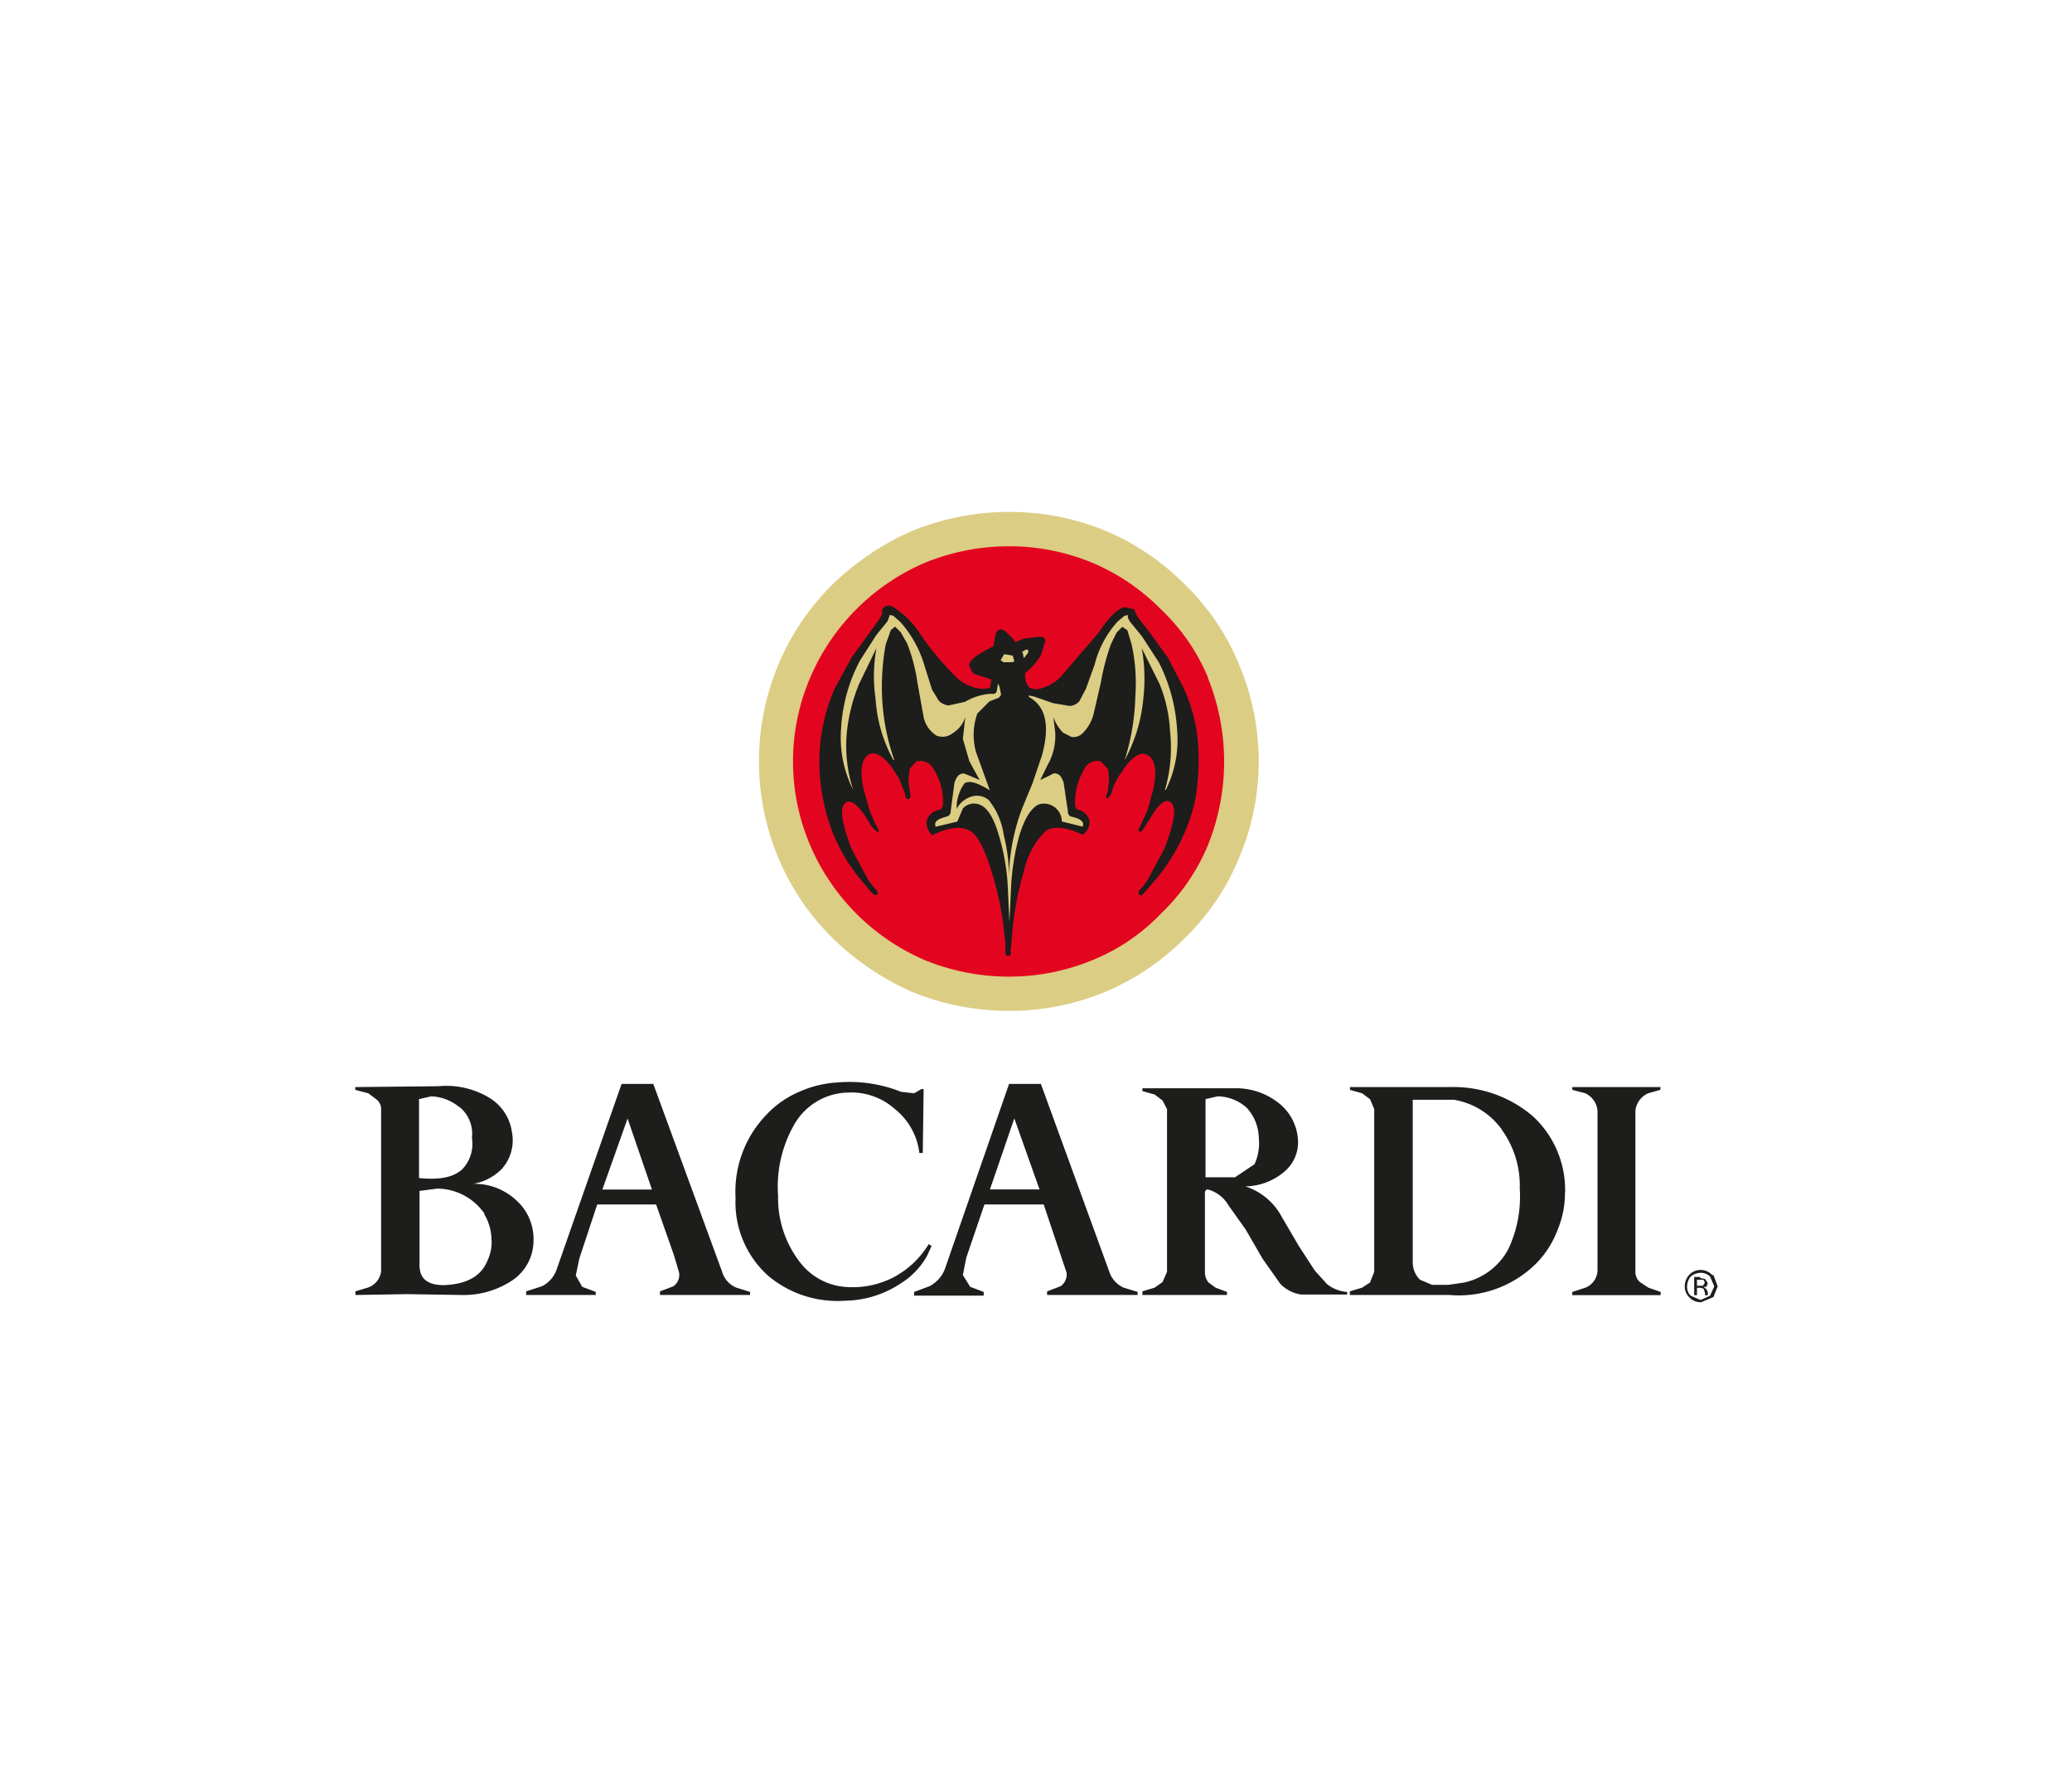
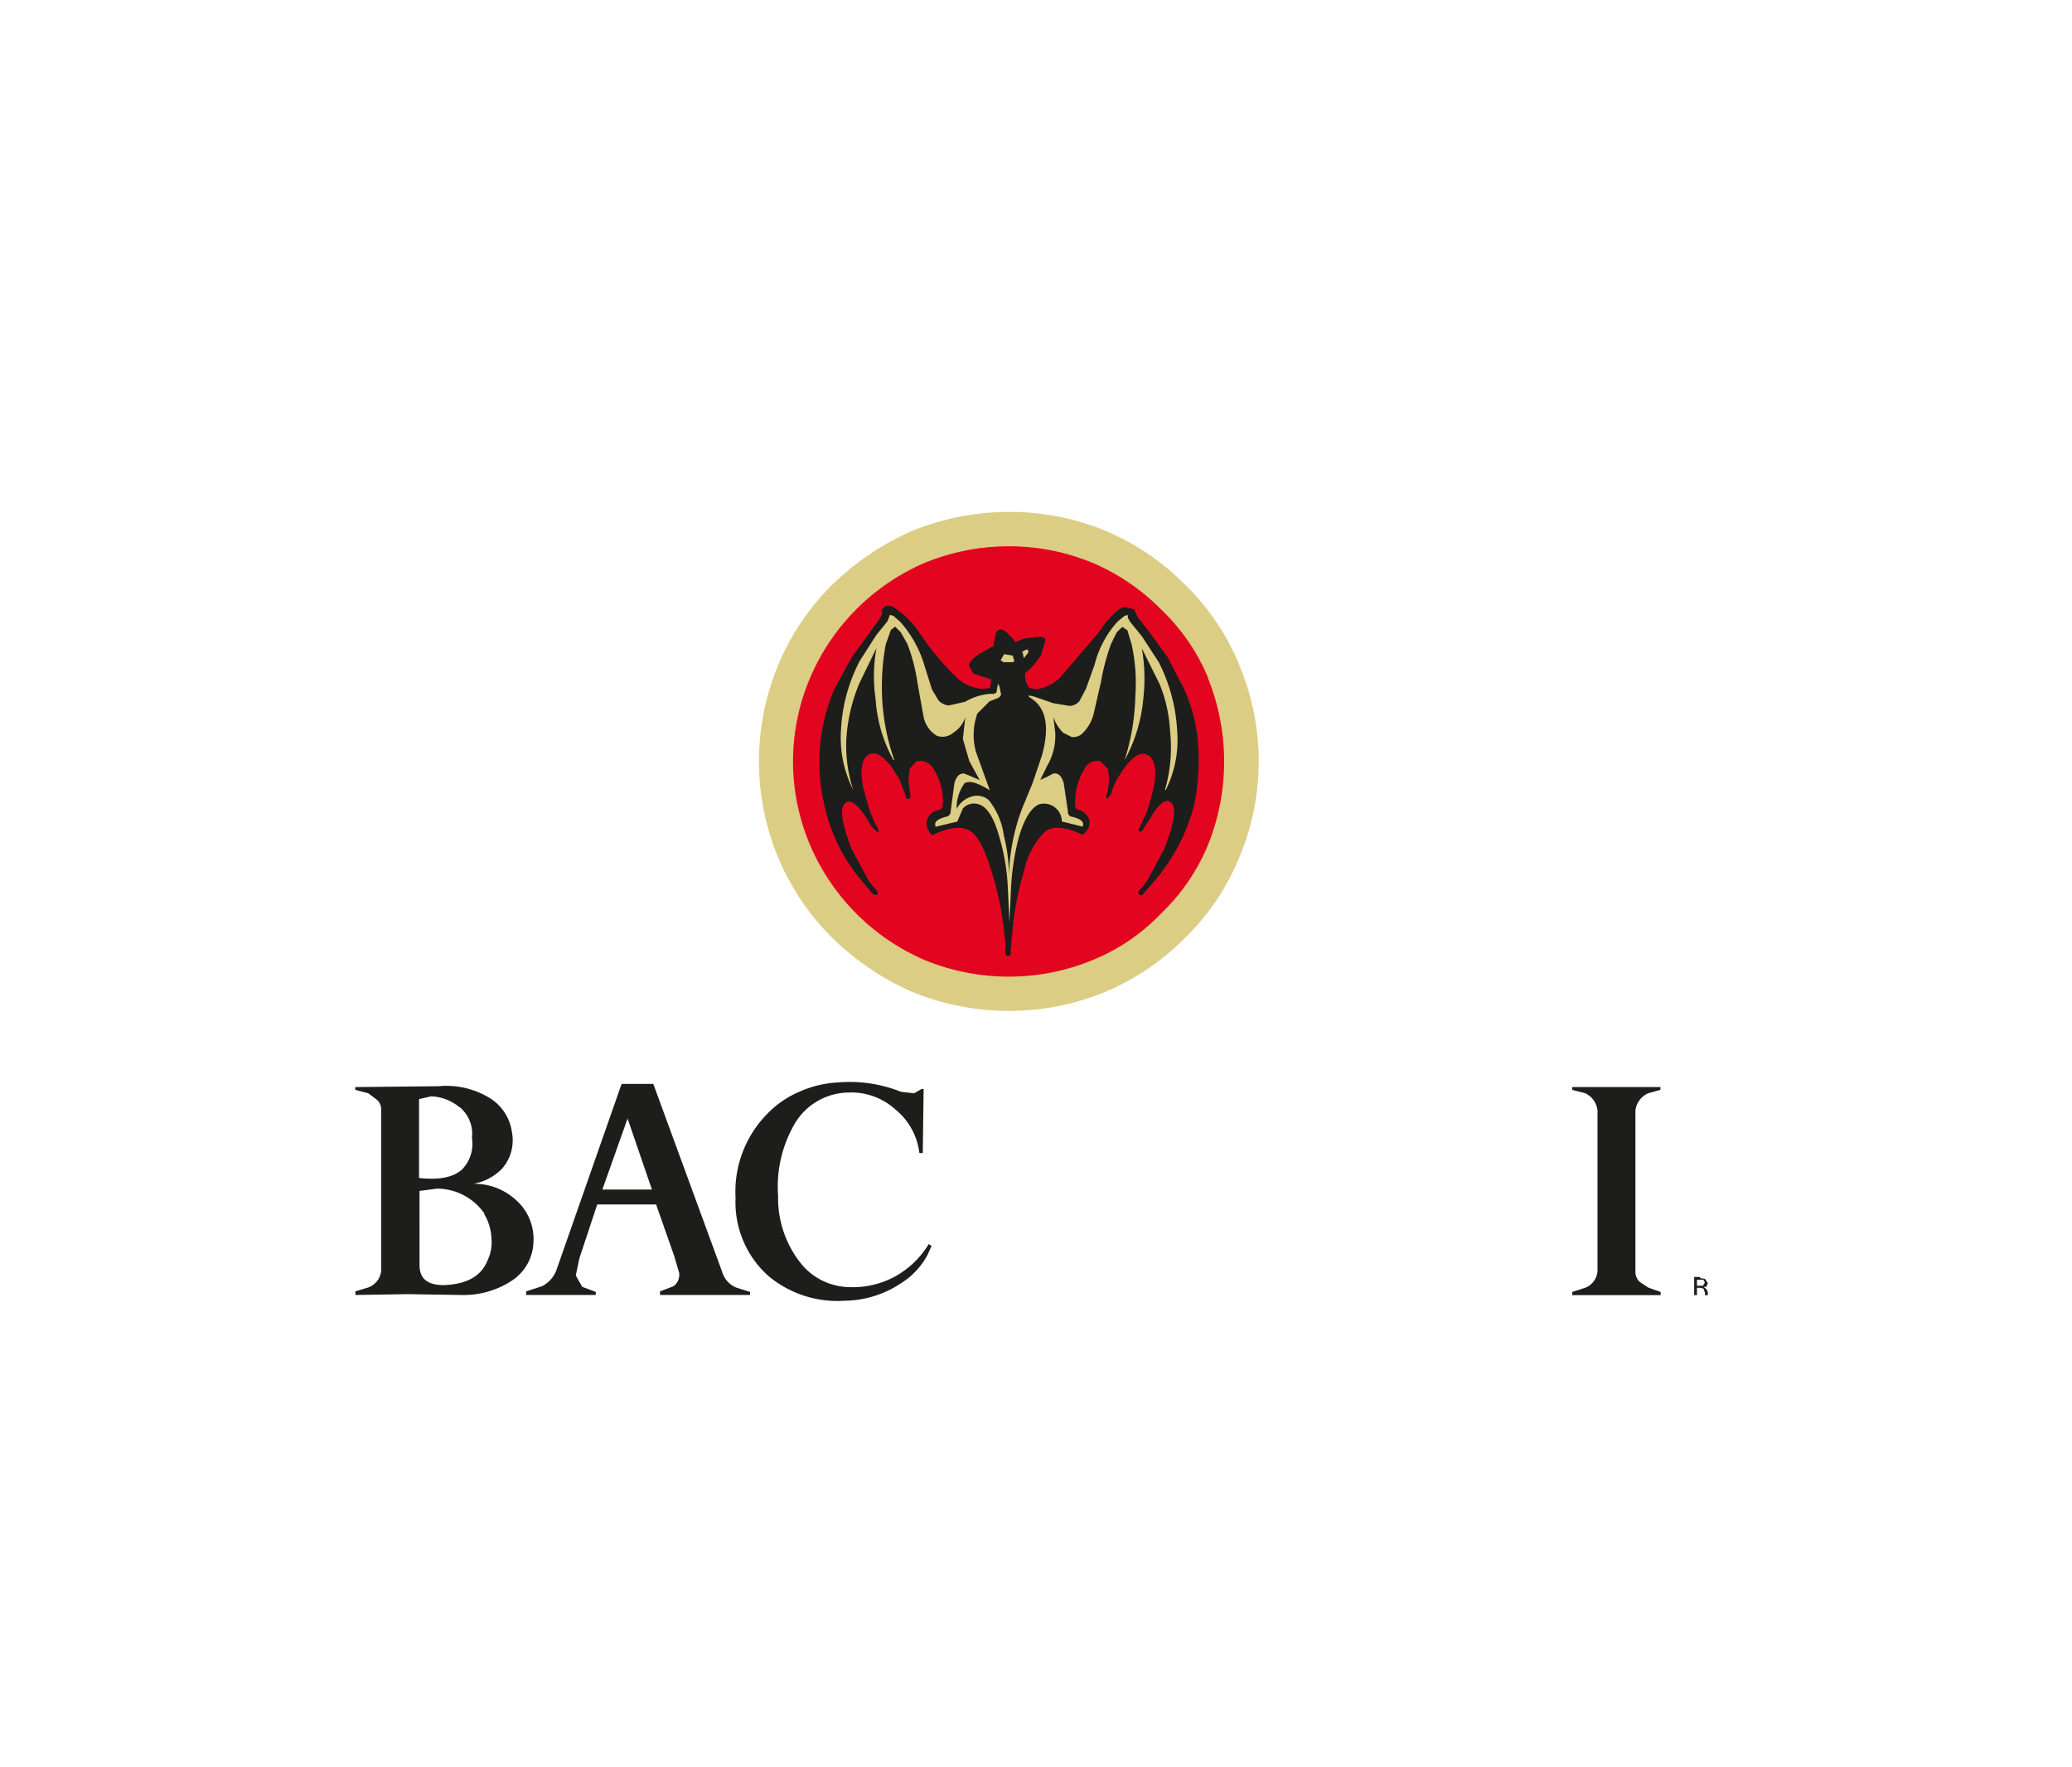
<svg xmlns="http://www.w3.org/2000/svg" id="Layer_1" data-name="Layer 1" viewBox="0 0 170 145">
  <defs>
    <style>.cls-1{fill:none;}.cls-2{fill:#dccd84;}.cls-2,.cls-3,.cls-4{fill-rule:evenodd;}.cls-3{fill:#e30520;}.cls-4{fill:#1d1d1b;}</style>
  </defs>
  <title>Customer</title>
-   <rect class="cls-1" x="2.8" y="1.79" width="170" height="145" />
  <path class="cls-2" d="M101.63,54.44A19.49,19.49,0,0,0,97.26,48a20.33,20.33,0,0,0-6.53-4.44A20.62,20.62,0,0,0,82.79,42a21,21,0,0,0-8,1.58A22,22,0,0,0,68.26,48a20.22,20.22,0,0,0-4.37,6.46,20.56,20.56,0,0,0,0,16,20.22,20.22,0,0,0,4.37,6.46,22,22,0,0,0,6.53,4.44,21,21,0,0,0,8,1.58,20.62,20.62,0,0,0,7.94-1.58,20.32,20.32,0,0,0,6.53-4.44,19.49,19.49,0,0,0,4.37-6.46,20.29,20.29,0,0,0,0-16h0Z" />
  <path class="cls-3" d="M99.1,55.56A16.5,16.5,0,0,0,95.26,50a17.5,17.5,0,0,0-5.64-3.83,17.9,17.9,0,0,0-6.83-1.35,18.25,18.25,0,0,0-6.9,1.35,17.91,17.91,0,0,0-9.41,9.41,17.5,17.5,0,0,0,0,13.79,17.91,17.91,0,0,0,9.41,9.41,18.25,18.25,0,0,0,6.9,1.35,17.9,17.9,0,0,0,6.83-1.35,16.12,16.12,0,0,0,5.64-3.83,16.5,16.5,0,0,0,3.83-5.57,18.33,18.33,0,0,0,0-13.79h0Z" />
  <path class="cls-4" d="M95.75,53.86l-1.53-2.11-0.84-1.07-0.23-.42L93.08,50l-0.81-.19c-0.58.12-1.3,0.84-2.11,2.07L87,55.56a3.48,3.48,0,0,1-2,1l-0.53-.12a1.55,1.55,0,0,1-.35-1.23,5.22,5.22,0,0,0,1.3-1.49l0.35-1.16c0-.23-0.23-0.35-0.7-0.3L84,52.4l-0.7.28L83.1,52.4l-0.53-.53c-0.42-.35-0.72-0.3-0.88.16l-0.19,1c-1.35.65-2,1.18-2,1.58l0.35,0.65,1.49,0.49-0.12.7-0.6.07a3.49,3.49,0,0,1-2.11-.91,23,23,0,0,1-3.07-3.69,7.59,7.59,0,0,0-2.07-2.07L73,49.68l-0.39.07L72.37,50l0,0.39-0.23.42-0.72,1-1.53,2.11-1.39,2.53A15.14,15.14,0,0,0,67.3,61a15.5,15.5,0,0,0,.3,4.9,14.32,14.32,0,0,0,3.18,6.46l0.7,0.84,0.26,0.23L72,73.39a0.46,0.46,0,0,0-.19-0.46l-0.53-.65-1.42-2.65c-0.88-2.3-1-3.53-.39-3.83,0.39-.16.93,0.26,1.58,1.25l0.46,0.77L72,68.28c0.12-.07.12-0.19,0-0.35l-0.23-.42-0.42-1-0.51-1.81c-0.3-1.49-.14-2.42.39-2.76s1.11,0,1.88.93l0.65,1,0.49,1.23c0,0.3.12,0.46,0.28,0.46s0.23-.23.12-0.58l-0.12-1,0.12-.93,0.53-.58a1.25,1.25,0,0,1,1.46.7,4.88,4.88,0,0,1,.72,2.83,0.45,0.45,0,0,1-.35.46,1.22,1.22,0,0,0-1,1,1.56,1.56,0,0,0,.46,1.07q2.06-1,3.14-.35c0.58,0.35,1.16,1.42,1.7,3.18a25.41,25.41,0,0,1,1.11,5.41l0.07,0.65v0.65c0,0.23,0,.35.23,0.35s0.23-.12.19-0.35l0.12-1.25a25.09,25.09,0,0,1,1-5.41,6.33,6.33,0,0,1,1.72-3.18c0.65-.51,1.7-0.39,3.07.26a1.26,1.26,0,0,0,.58-1.07,1.22,1.22,0,0,0-1-1A0.48,0.48,0,0,1,88.21,66a5.19,5.19,0,0,1,.72-2.83,1.17,1.17,0,0,1,1.39-.7l0.6,0.65L91,64l-0.12,1c-0.19.35-.12,0.53,0,0.53l0.3-.42a5.23,5.23,0,0,1,.53-1.3l0.63-.93c0.79-1,1.37-1.23,1.9-.88s0.7,1.23.39,2.76l-0.51,1.81-0.42.88-0.23.49c-0.07.16-.07,0.23,0,0.28s0.3,0,.49-0.46l0.46-.7c0.58-1,1.11-1.49,1.53-1.3,0.63,0.3.46,1.58-.42,3.88l-1.42,2.65-0.46.6c-0.23.16-.3,0.35-0.19,0.51l0.23,0.07,0.26-.3,0.7-.81A15.57,15.57,0,0,0,98,65.94a18.81,18.81,0,0,0,.3-4.9,13.39,13.39,0,0,0-1.21-4.64l-1.32-2.53h0Z" />
  <path class="cls-2" d="M92.62,50.45l-0.35.07L91.69,51a8.25,8.25,0,0,0-1.88,3.53l-0.72,2-0.53,1a1.14,1.14,0,0,1-.81.39l-1.35-.23-1.53-.53c-0.49-.12-0.6-0.12-0.37.07,1.3,0.77,1.65,2.3,1,4.71l-0.77,2.28-0.88,2.14a16.89,16.89,0,0,0-1.07,5.46,13.45,13.45,0,0,0-.42-3.27,5.9,5.9,0,0,0-1.23-2.9,1.47,1.47,0,0,0-1.46-.28,2,2,0,0,0-1.18,1,3.42,3.42,0,0,1,.65-2.11c0.42-.23,1-0.07,2.07.58l-1.14-3.16a5.21,5.21,0,0,1,.12-3.14l1-1,0.77-.3L82.14,57,82,56.32l-0.12-.23-0.12.72-0.19.12-0.39,0a4.82,4.82,0,0,0-2,.65l-1.35.3A1.29,1.29,0,0,1,77,57.46l-0.53-.88-0.6-1.9a9.35,9.35,0,0,0-2-3.65l-0.58-.51L73,50.45l-0.07.23-0.12.3L71.9,52.1l-1.35,2.11A13.55,13.55,0,0,0,69,59.92a9.42,9.42,0,0,0,1,4.88H70A11.6,11.6,0,0,1,69.49,60a14.25,14.25,0,0,1,1-3.9l1.42-2.93a12.93,12.93,0,0,0-.07,4.18,11.85,11.85,0,0,0,1.46,5h0.07a17.9,17.9,0,0,1-1-5.25,19.19,19.19,0,0,1,.3-4.23l0.42-1.18,0.35-.28,0.46,0.46,0.53,0.93A14.23,14.23,0,0,1,75.27,56l0.51,2.83a2.36,2.36,0,0,0,1.07,1.53,1.34,1.34,0,0,0,1.35-.23,2.32,2.32,0,0,0,1-1.3L79,60.62l0.53,1.83L80.38,64l-0.81-.35-0.49-.19c-0.35,0-.58.19-0.77,0.77L78,66.57a0.42,0.42,0,0,1-.3.42c-0.74.19-1.11,0.42-.93,0.84l1.77-.42L79,66.33A1.24,1.24,0,0,1,80.33,66C81,66.22,81.56,67.1,82,68.7a17.57,17.57,0,0,1,.7,4.41l0.12,2.53,0.12-2.53a20.12,20.12,0,0,1,.65-4.41c0.46-1.6,1.07-2.49,1.7-2.72a1.47,1.47,0,0,1,1.83,1.42l1.7,0.42C89,67.45,88.67,67.17,87.9,67a0.38,0.38,0,0,1-.28-0.42l-0.35-2.35c-0.19-.58-0.42-0.81-0.84-0.77L86,63.69l-0.65.3,0.58-1.18a4.91,4.91,0,0,0,.65-2.69l-0.16-1.3a3.38,3.38,0,0,0,.81,1.3l0.7,0.35a1.12,1.12,0,0,0,.81-0.23,3.4,3.4,0,0,0,1-1.72L90.32,56a18.5,18.5,0,0,1,.84-3.18l0.46-.93,0.46-.46,0.42,0.28,0.35,1.18a14.82,14.82,0,0,1,.3,4.23,18.76,18.76,0,0,1-.88,5.25,12.92,12.92,0,0,0,1.53-5,14.32,14.32,0,0,0-.12-4.18l1.46,2.93A11.91,11.91,0,0,1,96,60a12.46,12.46,0,0,1-.42,4.81h0.07a9.21,9.21,0,0,0,.93-4.88,14,14,0,0,0-1.51-5.6l-1.37-2.11-1-1.23-0.16-.3V50.45h0Z" />
  <path class="cls-2" d="M82.38,53.68l-0.28.49,0.23,0.16h0.58c0.19,0,.3,0,0.3-0.12l-0.12-.42-0.72-.12h0Z" />
  <path class="cls-2" d="M83.91,53.56L84,54l0.3-.37a0.26,0.26,0,0,0,0-.35l-0.23.07-0.23.16h0Z" />
-   <path class="cls-4" d="M140.48,104.61a1.29,1.29,0,0,0-1.9,0,1.4,1.4,0,0,0-.35.93,1.21,1.21,0,0,0,.35.88,1.27,1.27,0,0,0,1,.42l1-.42,0.35-.88-0.35-.93h0Zm-1.76.12a1.3,1.3,0,0,1,.81-0.3,1.09,1.09,0,0,1,.77.3l0.35,0.81-0.35.77-0.77.35-0.81-.35a1,1,0,0,1-.3-0.77,1.3,1.3,0,0,1,.3-0.81h0Z" />
  <path class="cls-4" d="M139.48,104.77H139v1.49h0.23v-0.6h0.26l0.28,0.07,0.12,0.35v0.19h0.23V106l-0.12-.23-0.23-.19,0.23,0,0.12-.3-0.23-.35-0.39-.07h0Zm0.28,0.23,0.12,0.23-0.16.26h-0.49V105h0.26l0.28,0h0Z" />
  <path class="cls-4" d="M75.73,89.35l-0.12,0L75,89.7l-1.07-.12a11.37,11.37,0,0,0-5.18-.77,8.87,8.87,0,0,0-3.18.77,8,8,0,0,0-2.69,1.88,9.1,9.1,0,0,0-2.53,6.83A8.1,8.1,0,0,0,63,104.65a8.82,8.82,0,0,0,6.32,2.07,8.47,8.47,0,0,0,4.58-1.42,6.22,6.22,0,0,0,2.18-2.3l0.35-.77-0.23-.16a7.46,7.46,0,0,1-2.95,2.76,7.29,7.29,0,0,1-3.69.77,5.2,5.2,0,0,1-3.95-2.07,8.58,8.58,0,0,1-1.77-5.41,10.26,10.26,0,0,1,1.35-5.9,5.19,5.19,0,0,1,4.41-2.58A5.36,5.36,0,0,1,73.43,91a5.42,5.42,0,0,1,2,3.6h0.28l0.07-5.25h0Z" />
  <path class="cls-4" d="M38.83,97.13a4.39,4.39,0,0,0,2.3-1.18A3.51,3.51,0,0,0,42,92.88a3.91,3.91,0,0,0-1.77-2.76,6.82,6.82,0,0,0-4.25-1l-6.83.07v0.23l1.07,0.28,0.7,0.53a1,1,0,0,1,.35.77V104.3a1.62,1.62,0,0,1-1.11,1.35l-1,.3v0.3l4.25-.07,4.46,0.07A7.21,7.21,0,0,0,42,105.07a3.92,3.92,0,0,0,1.77-3.18,4.27,4.27,0,0,0-1.49-3.48,5,5,0,0,0-3.46-1.28h0Zm-1.11-6.29a2.83,2.83,0,0,1,1,2.53,3,3,0,0,1-.81,2.58c-0.72.65-1.88,0.88-3.53,0.7V90.18l1-.23a3.86,3.86,0,0,1,2.3.88h0Zm2,8.76a4.13,4.13,0,0,1,.6,2,3.4,3.4,0,0,1-.3,1.77c-0.53,1.37-1.77,2-3.6,2.07-1.35,0-2-.53-2-1.65V97.71l1.46-.19a4.76,4.76,0,0,1,3.88,2.07h0Z" />
  <path class="cls-4" d="M136.23,89.42V89.19H129v0.23l1.07,0.28a1.76,1.76,0,0,1,1,1.42V104.3a1.58,1.58,0,0,1-1,1.35L129,106v0.26h7.25V106l-1-.35-0.7-.46a1.11,1.11,0,0,1-.37-0.84V91.11a1.77,1.77,0,0,1,1.07-1.42l1-.28h0Z" />
-   <path class="cls-4" d="M110.52,106a3,3,0,0,1-1.65-.65l-1-1.11-1.3-2-1.39-2.37a5.19,5.19,0,0,0-3-2.53,5.07,5.07,0,0,0,3.14-1.16,3.16,3.16,0,0,0,1.16-2.83,4.15,4.15,0,0,0-1.7-2.95,5.62,5.62,0,0,0-3.14-1.11l-4.48,0H93.73v0.23l1,0.28,0.65,0.49L95.75,91v13.35l-0.37.84-0.65.46-1,.3v0.3h6.94V106l-0.93-.35-0.58-.42a1.3,1.3,0,0,1-.3-0.81V97.89a0.26,0.26,0,0,1,.23-0.3,2.78,2.78,0,0,1,1.7,1.3l1.42,2,1.37,2.37,1.46,2.07a3,3,0,0,0,1.7.88h3.79V106h0ZM98.91,90.18l1-.23a3.66,3.66,0,0,1,2.37.93,3.75,3.75,0,0,1,1,2.48,4.17,4.17,0,0,1-.35,2.16l-1.6,1.07-2.42,0V90.18h0Z" />
-   <path class="cls-4" d="M128.41,97.89a8.24,8.24,0,0,0-2.58-6.25A10,10,0,0,0,119,89.19h-8.24v0.23l1,0.28,0.65,0.49L112.75,91v13.35l-0.35.88-0.65.42-1,.3v0.3l8.17,0a9,9,0,0,0,7.18-2.65,7.84,7.84,0,0,0,1.72-2.76,7.73,7.73,0,0,0,.58-3h0Zm-5.23-5.25a7.82,7.82,0,0,1,1.51,4.88,10.08,10.08,0,0,1-.93,4.95,5.4,5.4,0,0,1-3.65,2.76l-1.3.19-1.3,0-1-.42a2,2,0,0,1-.6-1.49V90.23l3.37,0a6.06,6.06,0,0,1,3.95,2.46h0Z" />
  <path class="cls-4" d="M61.54,106.26V106l-1.11-.35a2,2,0,0,1-1.18-1.3L53.6,88.93H51l-5.3,15.14a2.44,2.44,0,0,1-1.23,1.46l-1.3.42v0.3h5.71V106l-1.11-.42-0.53-.93,0.3-1.42L49,98.82h4.83L55.3,103l0.42,1.42a1.17,1.17,0,0,1-.46,1.11l-1.11.42v0.3h7.41Zm-8.06-8.66H49.42l2.07-5.83,2,5.83h0Z" />
-   <path class="cls-4" d="M85.63,98.82l1.88,5.6a1.19,1.19,0,0,1-.49,1.11l-1.11.42v0.3h7.43V106l-1.14-.35A2.17,2.17,0,0,1,91,104.3l-5.6-15.37H82.79l-5.25,15.14a2.67,2.67,0,0,1-1.28,1.46L75,106v0.3h5.71V106l-1.11-.42L79,104.61l0.28-1.42,1.49-4.37h4.83Zm-4.41-1.23,2-5.83,2.07,5.83H81.21Z" />
</svg>